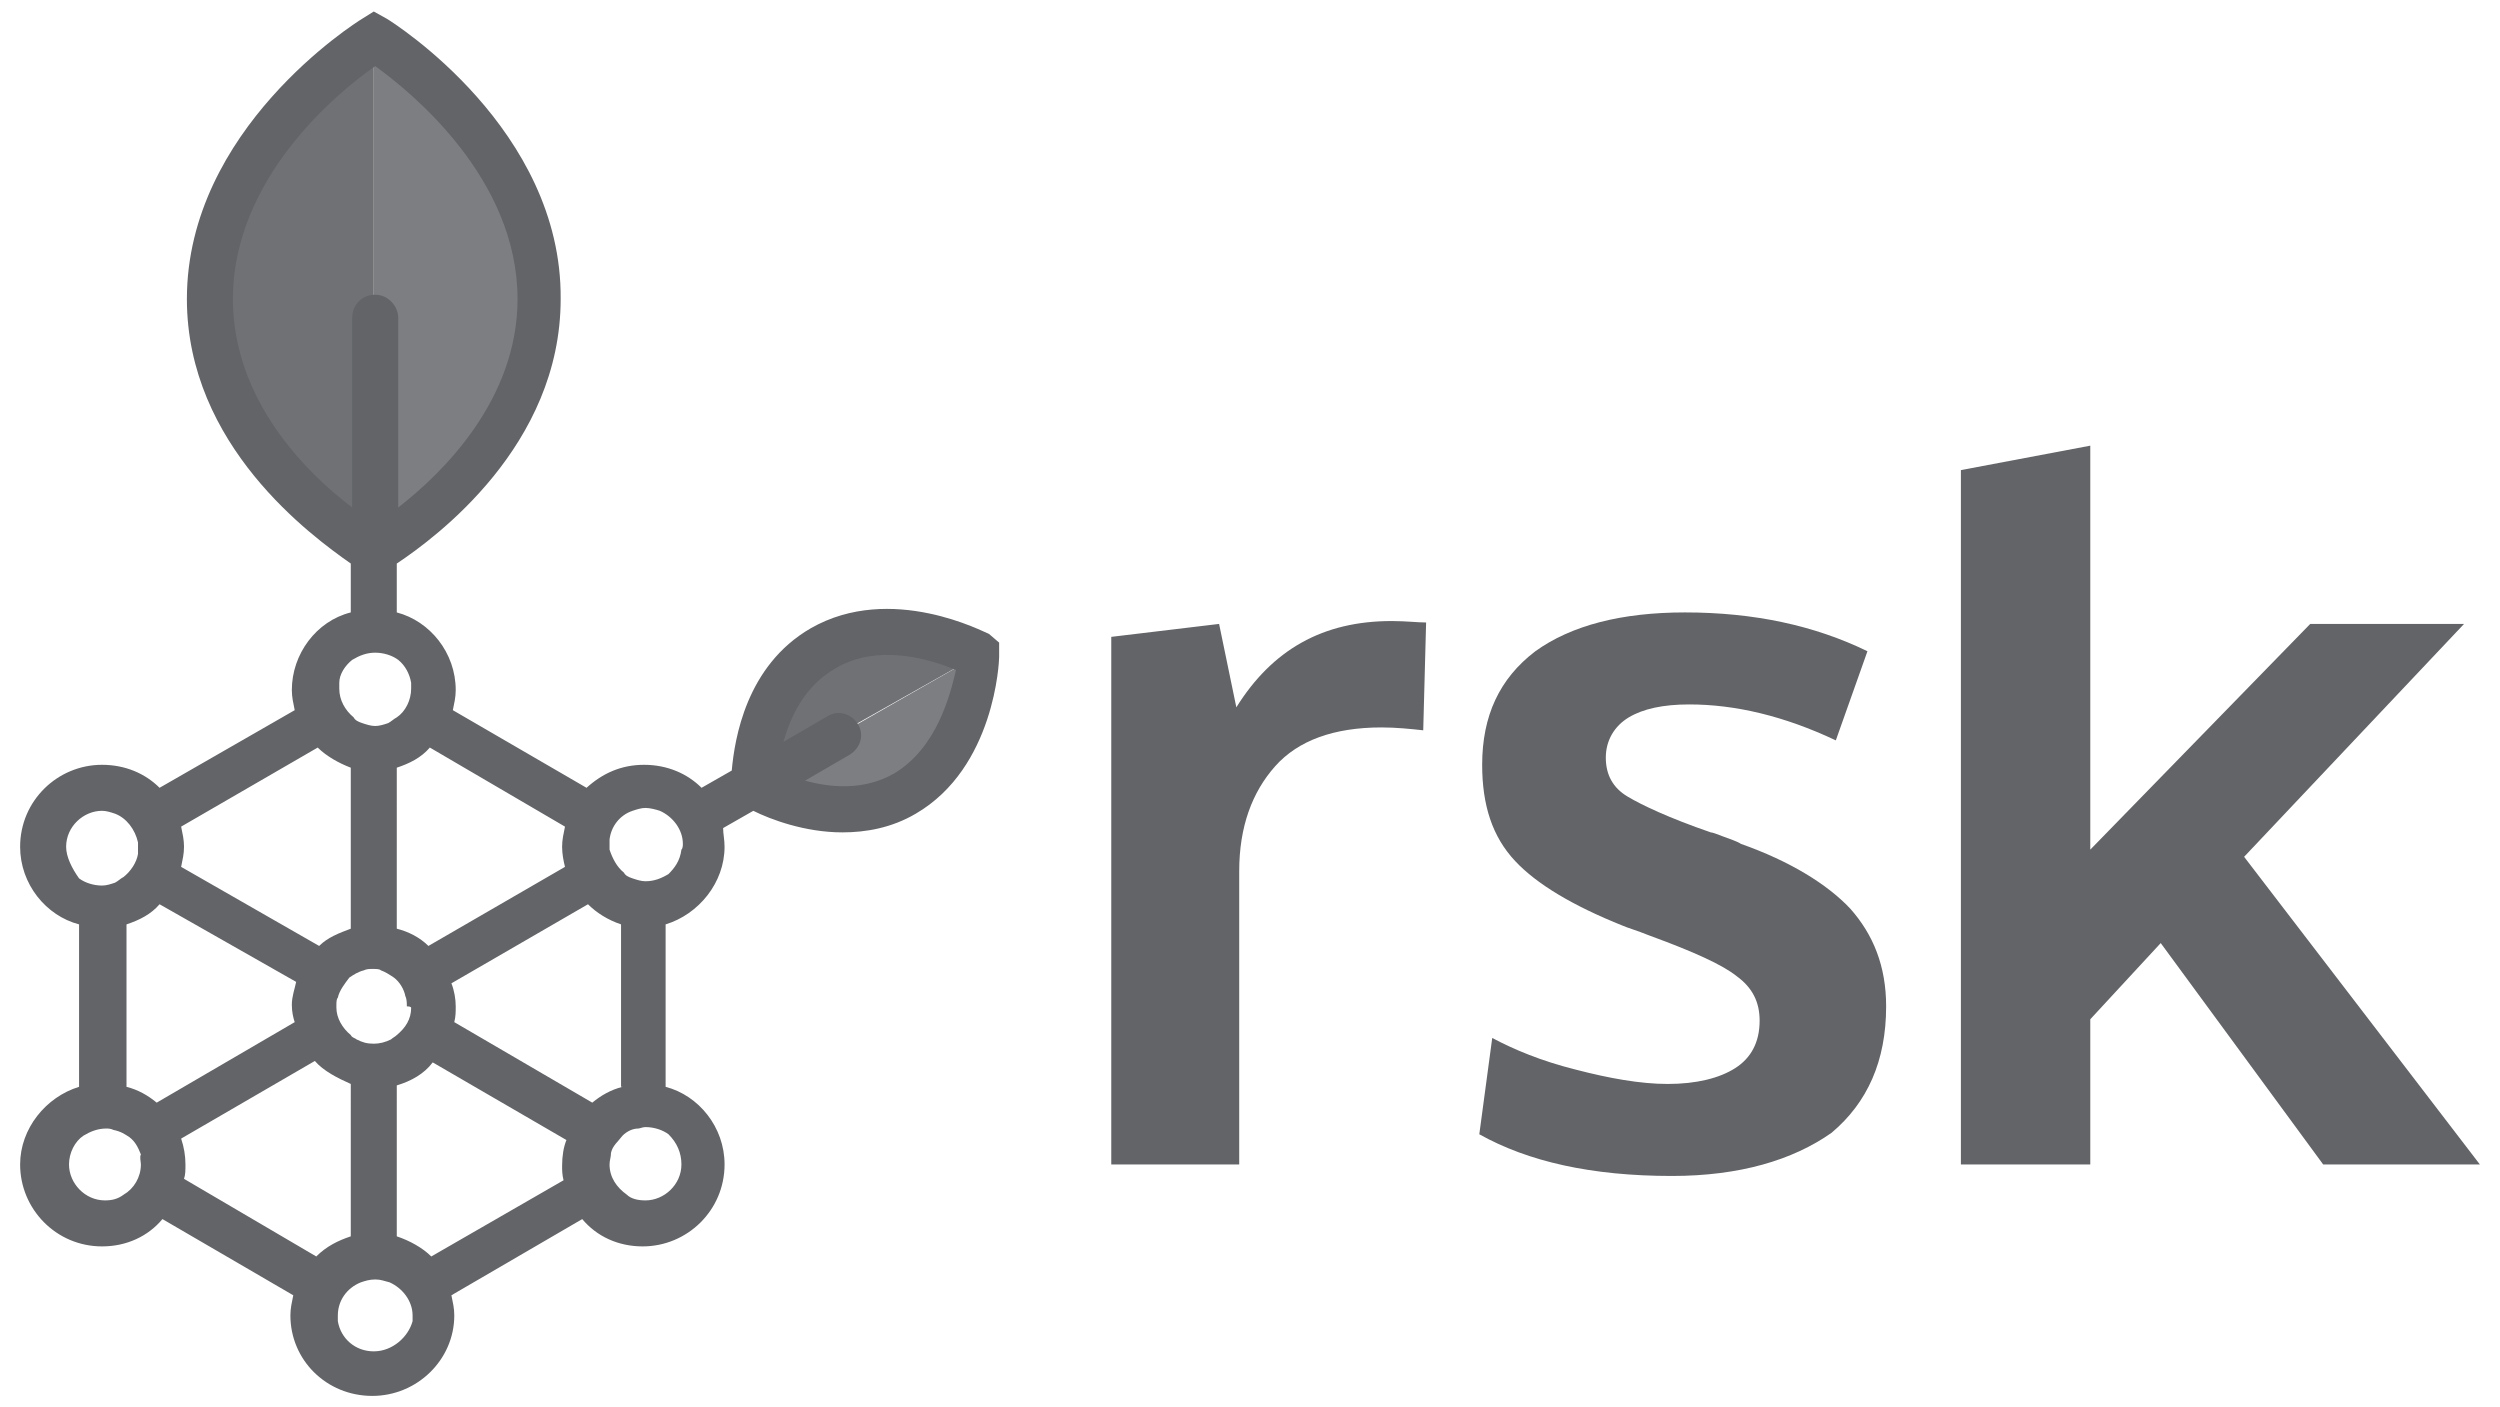
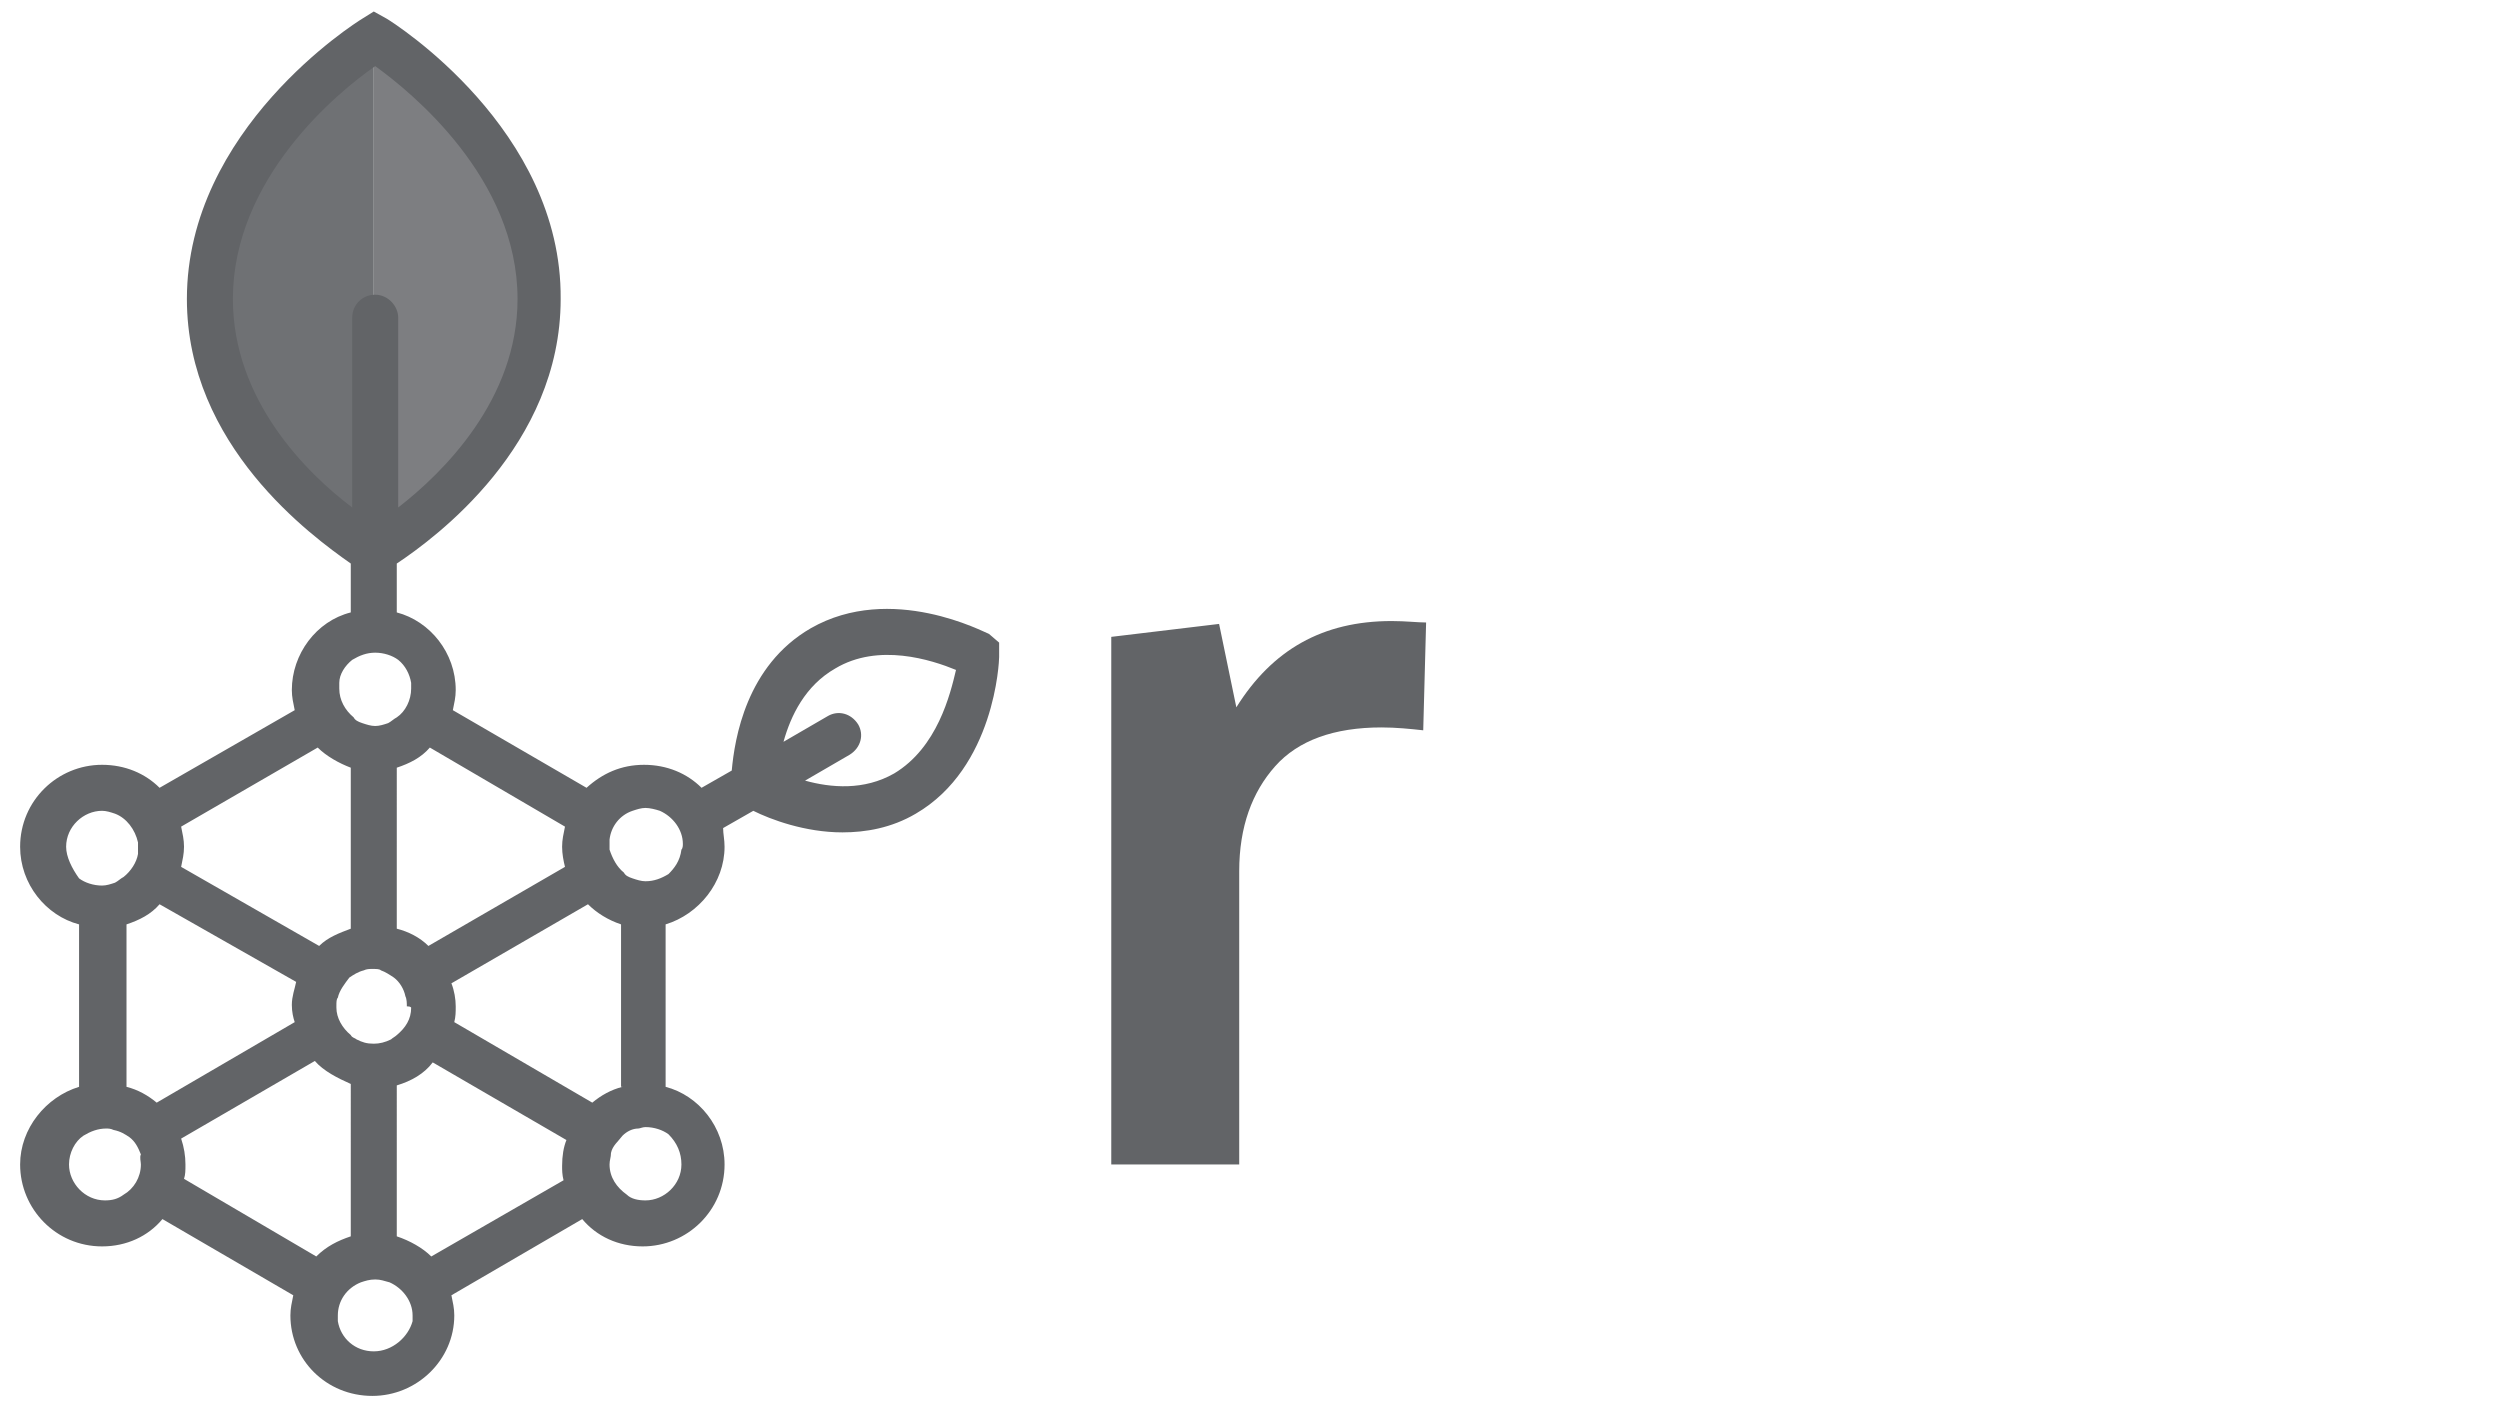
<svg xmlns="http://www.w3.org/2000/svg" version="1.1" id="Capa_1" x="0px" y="0px" viewBox="0 0 173.9 97.9" style="enable-background:new 0 0 173.9 97.9;" xml:space="preserve">
  <style type="text/css">
	.st0{fill:#626467;}
	.st1{fill:#6F7174;}
	.st2{fill:#7D7E81;}
</style>
  <g>
    <path class="st0" d="M77.3,81V44.3l7.5-0.9l1.2,5.8c2.5-4,6-6,10.8-6c1,0,1.8,0.1,2.4,0.1L99,50.8c-0.9-0.1-1.9-0.2-2.9-0.2   c-3.3,0-5.8,0.9-7.4,2.7c-1.6,1.8-2.5,4.2-2.5,7.3V81L77.3,81z" />
-     <path class="st0" d="M116.3,81.8c-5.6,0-10-1-13.4-2.9l0.9-6.7c1.5,0.8,3.4,1.6,5.8,2.2c2.3,0.6,4.5,1,6.4,1c2,0,3.6-0.4,4.7-1.1   s1.7-1.8,1.7-3.3c0-1.3-0.5-2.3-1.6-3.1c-1-0.8-3-1.7-6-2.8c-1-0.4-1.7-0.6-1.9-0.7c-3.5-1.4-6-2.9-7.5-4.5   c-1.6-1.7-2.3-3.9-2.3-6.7c0-3.4,1.2-6,3.7-7.9c2.5-1.8,6-2.7,10.4-2.7c4.8,0,9,0.9,12.7,2.7l-2.2,6.2c-3.6-1.7-7-2.5-10.2-2.5   c-1.8,0-3.2,0.3-4.2,0.9c-1,0.6-1.6,1.6-1.6,2.8c0,1.2,0.5,2.1,1.5,2.7c1,0.6,2.9,1.5,5.8,2.5c0.1,0,0.4,0.1,0.9,0.3   c0.5,0.2,0.9,0.3,1.2,0.5c3.4,1.2,6,2.8,7.6,4.5c1.6,1.8,2.5,4,2.5,6.8c0,3.8-1.3,6.7-3.8,8.8C124.7,80.7,121,81.8,116.3,81.8" />
-     <polygon class="st0" points="156.1,59.6 171.4,43.4 160.7,43.4 145.4,59.1 145.4,31 136.4,32.7 136.4,81 145.4,81 145.4,81    145.4,70.9 150.3,65.6 161.6,81 172.5,81  " />
    <path class="st1" d="M26,38v-35c0,0-11.4,5.6-11.4,17.6C14.7,32.6,26,38,26,38" />
    <path class="st2" d="M26,2.9c0,0,11.4,5.6,11.4,17.6S26,38,26,38V2.9z" />
-     <path class="st1" d="M52.4,54.4L68,45.6c0,0-5.4-3.6-10.7-0.6C52,48,52.4,54.4,52.4,54.4" />
-     <path class="st2" d="M68,45.6c0,0,0.3,6.5-5,9.5c-5.3,3-10.6-0.6-10.6-0.6L68,45.6z" />
    <path class="st0" d="M68.8,44.1c-0.3-0.1-6.8-3.6-12.4-0.4c-4.5,2.6-5.3,7.7-5.5,9.9l-2.1,1.2c-1-1-2.4-1.6-4-1.6s-2.9,0.6-4,1.6   l-9.3-5.4c0.1-0.5,0.2-0.9,0.2-1.4c0-2.6-1.8-4.8-4.1-5.4v-3.4c2.7-1.8,11.4-8.2,11.4-18.4C39.1,9,27.4,1.6,26.9,1.3L26,0.8   l-0.8,0.5C24.7,1.6,13,9,13,20.8c0,10.2,8.7,16.5,11.4,18.4v3.4c-2.4,0.6-4.1,2.9-4.1,5.4c0,0.5,0.1,0.9,0.2,1.4l-9.4,5.4   c-1-1-2.4-1.6-4-1.6c-3.1,0-5.7,2.5-5.7,5.7c0,2.6,1.8,4.8,4.1,5.4v11.3c-2.3,0.7-4.1,2.9-4.1,5.4c0,3.1,2.5,5.7,5.7,5.7   c1.7,0,3.2-0.7,4.2-1.9l9.1,5.3c-0.1,0.5-0.2,0.9-0.2,1.4c0,3.1,2.5,5.6,5.7,5.6c3.1,0,5.7-2.5,5.7-5.6c0-0.5-0.1-0.9-0.2-1.4   l9.1-5.3c1,1.2,2.5,1.9,4.2,1.9c3.1,0,5.7-2.5,5.7-5.7c0-2.6-1.8-4.8-4.1-5.4V64.3c2.3-0.7,4.1-2.9,4.1-5.4c0-0.5-0.1-0.9-0.1-1.3   l2.1-1.2c1.2,0.6,3.6,1.5,6.2,1.5c1.6,0,3.4-0.3,5.1-1.3c5.5-3.2,5.8-10.6,5.8-10.9v-1L68.8,44.1z M46.5,60.8   c-0.5,0.3-1,0.5-1.6,0.5c-0.3,0-0.6-0.1-0.9-0.2c-0.3-0.1-0.5-0.2-0.6-0.4c-0.5-0.4-0.8-1-1-1.6c0-0.1,0-0.3,0-0.4s0-0.2,0-0.3   c0.1-0.9,0.7-1.7,1.6-2c0.3-0.1,0.6-0.2,0.9-0.2c0.3,0,0.7,0.1,1,0.2c0.9,0.4,1.6,1.3,1.6,2.3c0,0.1,0,0.3-0.1,0.4   C47.3,59.9,46.9,60.4,46.5,60.8 M47.4,81c0,1.4-1.2,2.5-2.5,2.5c-0.5,0-1-0.1-1.3-0.4c-0.7-0.5-1.2-1.2-1.2-2.1V81l0,0   c0-0.3,0.1-0.5,0.1-0.8c0.1-0.5,0.5-0.8,0.8-1.2c0.3-0.3,0.7-0.5,1.1-0.5c0.1,0,0.3-0.1,0.5-0.1c0.6,0,1.2,0.2,1.6,0.5   C47.1,79.5,47.4,80.2,47.4,81 M43.3,75.6c-0.8,0.2-1.5,0.6-2.1,1.1l-9.6-5.6l0,0c0.1-0.4,0.1-0.7,0.1-1.1c0-0.5-0.1-1.1-0.3-1.6   l9.5-5.5c0.6,0.6,1.4,1.1,2.3,1.4V75.6z M26,94c-1.3,0-2.3-0.9-2.5-2.1c0-0.1,0-0.3,0-0.4c0-1,0.6-1.9,1.6-2.3   c0.3-0.1,0.6-0.2,1-0.2s0.6,0.1,1,0.2c0.9,0.4,1.6,1.3,1.6,2.3c0,0.1,0,0.3,0,0.4C28.4,93,27.3,94,26,94 M20.5,71.1l-9.6,5.6   c-0.6-0.5-1.3-0.9-2.1-1.1V64.3c0.9-0.3,1.7-0.7,2.3-1.4l9.5,5.4c-0.1,0.5-0.3,1-0.3,1.6C20.3,70.4,20.4,70.8,20.5,71.1L20.5,71.1z    M9.8,81c0,0.9-0.5,1.7-1.2,2.1c-0.4,0.3-0.8,0.4-1.3,0.4c-1.4,0-2.5-1.2-2.5-2.5c0-0.8,0.4-1.6,1-2c0.5-0.3,1-0.5,1.6-0.5   c0.1,0,0.3,0,0.5,0.1c0.5,0.1,0.8,0.3,1.1,0.5c0.4,0.3,0.6,0.7,0.8,1.2C9.7,80.5,9.8,80.8,9.8,81C9.8,81,9.8,81,9.8,81 M4.6,58.9   c0-1.4,1.2-2.5,2.5-2.5c0.3,0,0.6,0.1,0.9,0.2c0.8,0.3,1.4,1.1,1.6,2c0,0.1,0,0.3,0,0.4s0,0.3,0,0.4c-0.1,0.6-0.5,1.2-1,1.6   c-0.2,0.1-0.4,0.3-0.6,0.4c-0.3,0.1-0.6,0.2-0.9,0.2c-0.6,0-1.2-0.2-1.6-0.5C5,60.4,4.6,59.6,4.6,58.9 M24.5,45.9   c0.5-0.3,1-0.5,1.6-0.5s1.2,0.2,1.6,0.5c0.5,0.4,0.8,1,0.9,1.6c0,0.1,0,0.3,0,0.4c0,0.8-0.4,1.6-1,2c-0.2,0.1-0.4,0.3-0.6,0.4   c-0.3,0.1-0.6,0.2-0.9,0.2s-0.6-0.1-0.9-0.2c-0.3-0.1-0.5-0.2-0.6-0.4c-0.6-0.5-1-1.2-1-2c0-0.1,0-0.3,0-0.4   C23.6,46.9,24,46.3,24.5,45.9 M28.6,70.1c0,0.8-0.4,1.4-1,1.9c-0.1,0.1-0.3,0.2-0.4,0.3c-0.4,0.2-0.8,0.3-1.2,0.3   c-0.5,0-0.8-0.1-1.2-0.3c-0.1-0.1-0.3-0.1-0.4-0.3c-0.6-0.5-1-1.2-1-1.9V70c0-0.3,0-0.5,0.1-0.6c0.1-0.5,0.5-1,0.8-1.4   c0.3-0.2,0.6-0.4,1-0.5c0.2-0.1,0.4-0.1,0.6-0.1c0.3,0,0.5,0,0.6,0.1c0.3,0.1,0.6,0.3,0.9,0.5c0.4,0.3,0.7,0.8,0.8,1.3   c0.1,0.2,0.1,0.5,0.1,0.7C28.6,70,28.6,70.1,28.6,70.1L28.6,70.1z M39.3,57.5c-0.1,0.5-0.2,0.9-0.2,1.4c0,0.5,0.1,1,0.2,1.4   l-9.5,5.5c-0.6-0.6-1.4-1-2.2-1.2V53.4c0.9-0.3,1.7-0.7,2.3-1.4L39.3,57.5z M16.2,20.8c0-8.4,7.3-14.4,9.9-16.2   c2.5,1.8,9.9,7.8,9.9,16.2c0,7-5.2,12.1-8.3,14.5V22.1c0-0.8-0.7-1.6-1.6-1.6c-0.9,0-1.6,0.7-1.6,1.6v13.2   C21.3,32.9,16.2,27.8,16.2,20.8 M22.1,52c0.6,0.6,1.5,1.1,2.3,1.4v11.2c-0.8,0.3-1.6,0.6-2.2,1.2l-9.6-5.5c0.1-0.5,0.2-0.9,0.2-1.4   c0-0.5-0.1-0.9-0.2-1.4L22.1,52z M12.8,82c0.1-0.3,0.1-0.6,0.1-1c0-0.6-0.1-1.2-0.3-1.8l9.3-5.4c0.6,0.7,1.6,1.2,2.5,1.6V86   c-0.9,0.3-1.7,0.7-2.4,1.4L12.8,82z M30,87.4c-0.6-0.6-1.5-1.1-2.4-1.4V75.5c1-0.3,1.9-0.8,2.5-1.6l9.3,5.4   c-0.2,0.5-0.3,1.1-0.3,1.8c0,0.3,0,0.6,0.1,1L30,87.4z M62.2,53.8c-2.1,1.2-4.4,1-6.2,0.5l3.1-1.8c0.8-0.5,1-1.4,0.6-2.1   c-0.5-0.8-1.4-1-2.1-0.6l-3.1,1.8c0.5-1.8,1.5-3.9,3.6-5.1c3-1.8,6.7-0.6,8.4,0.1C66.1,48.3,65.2,52,62.2,53.8" />
  </g>
</svg>